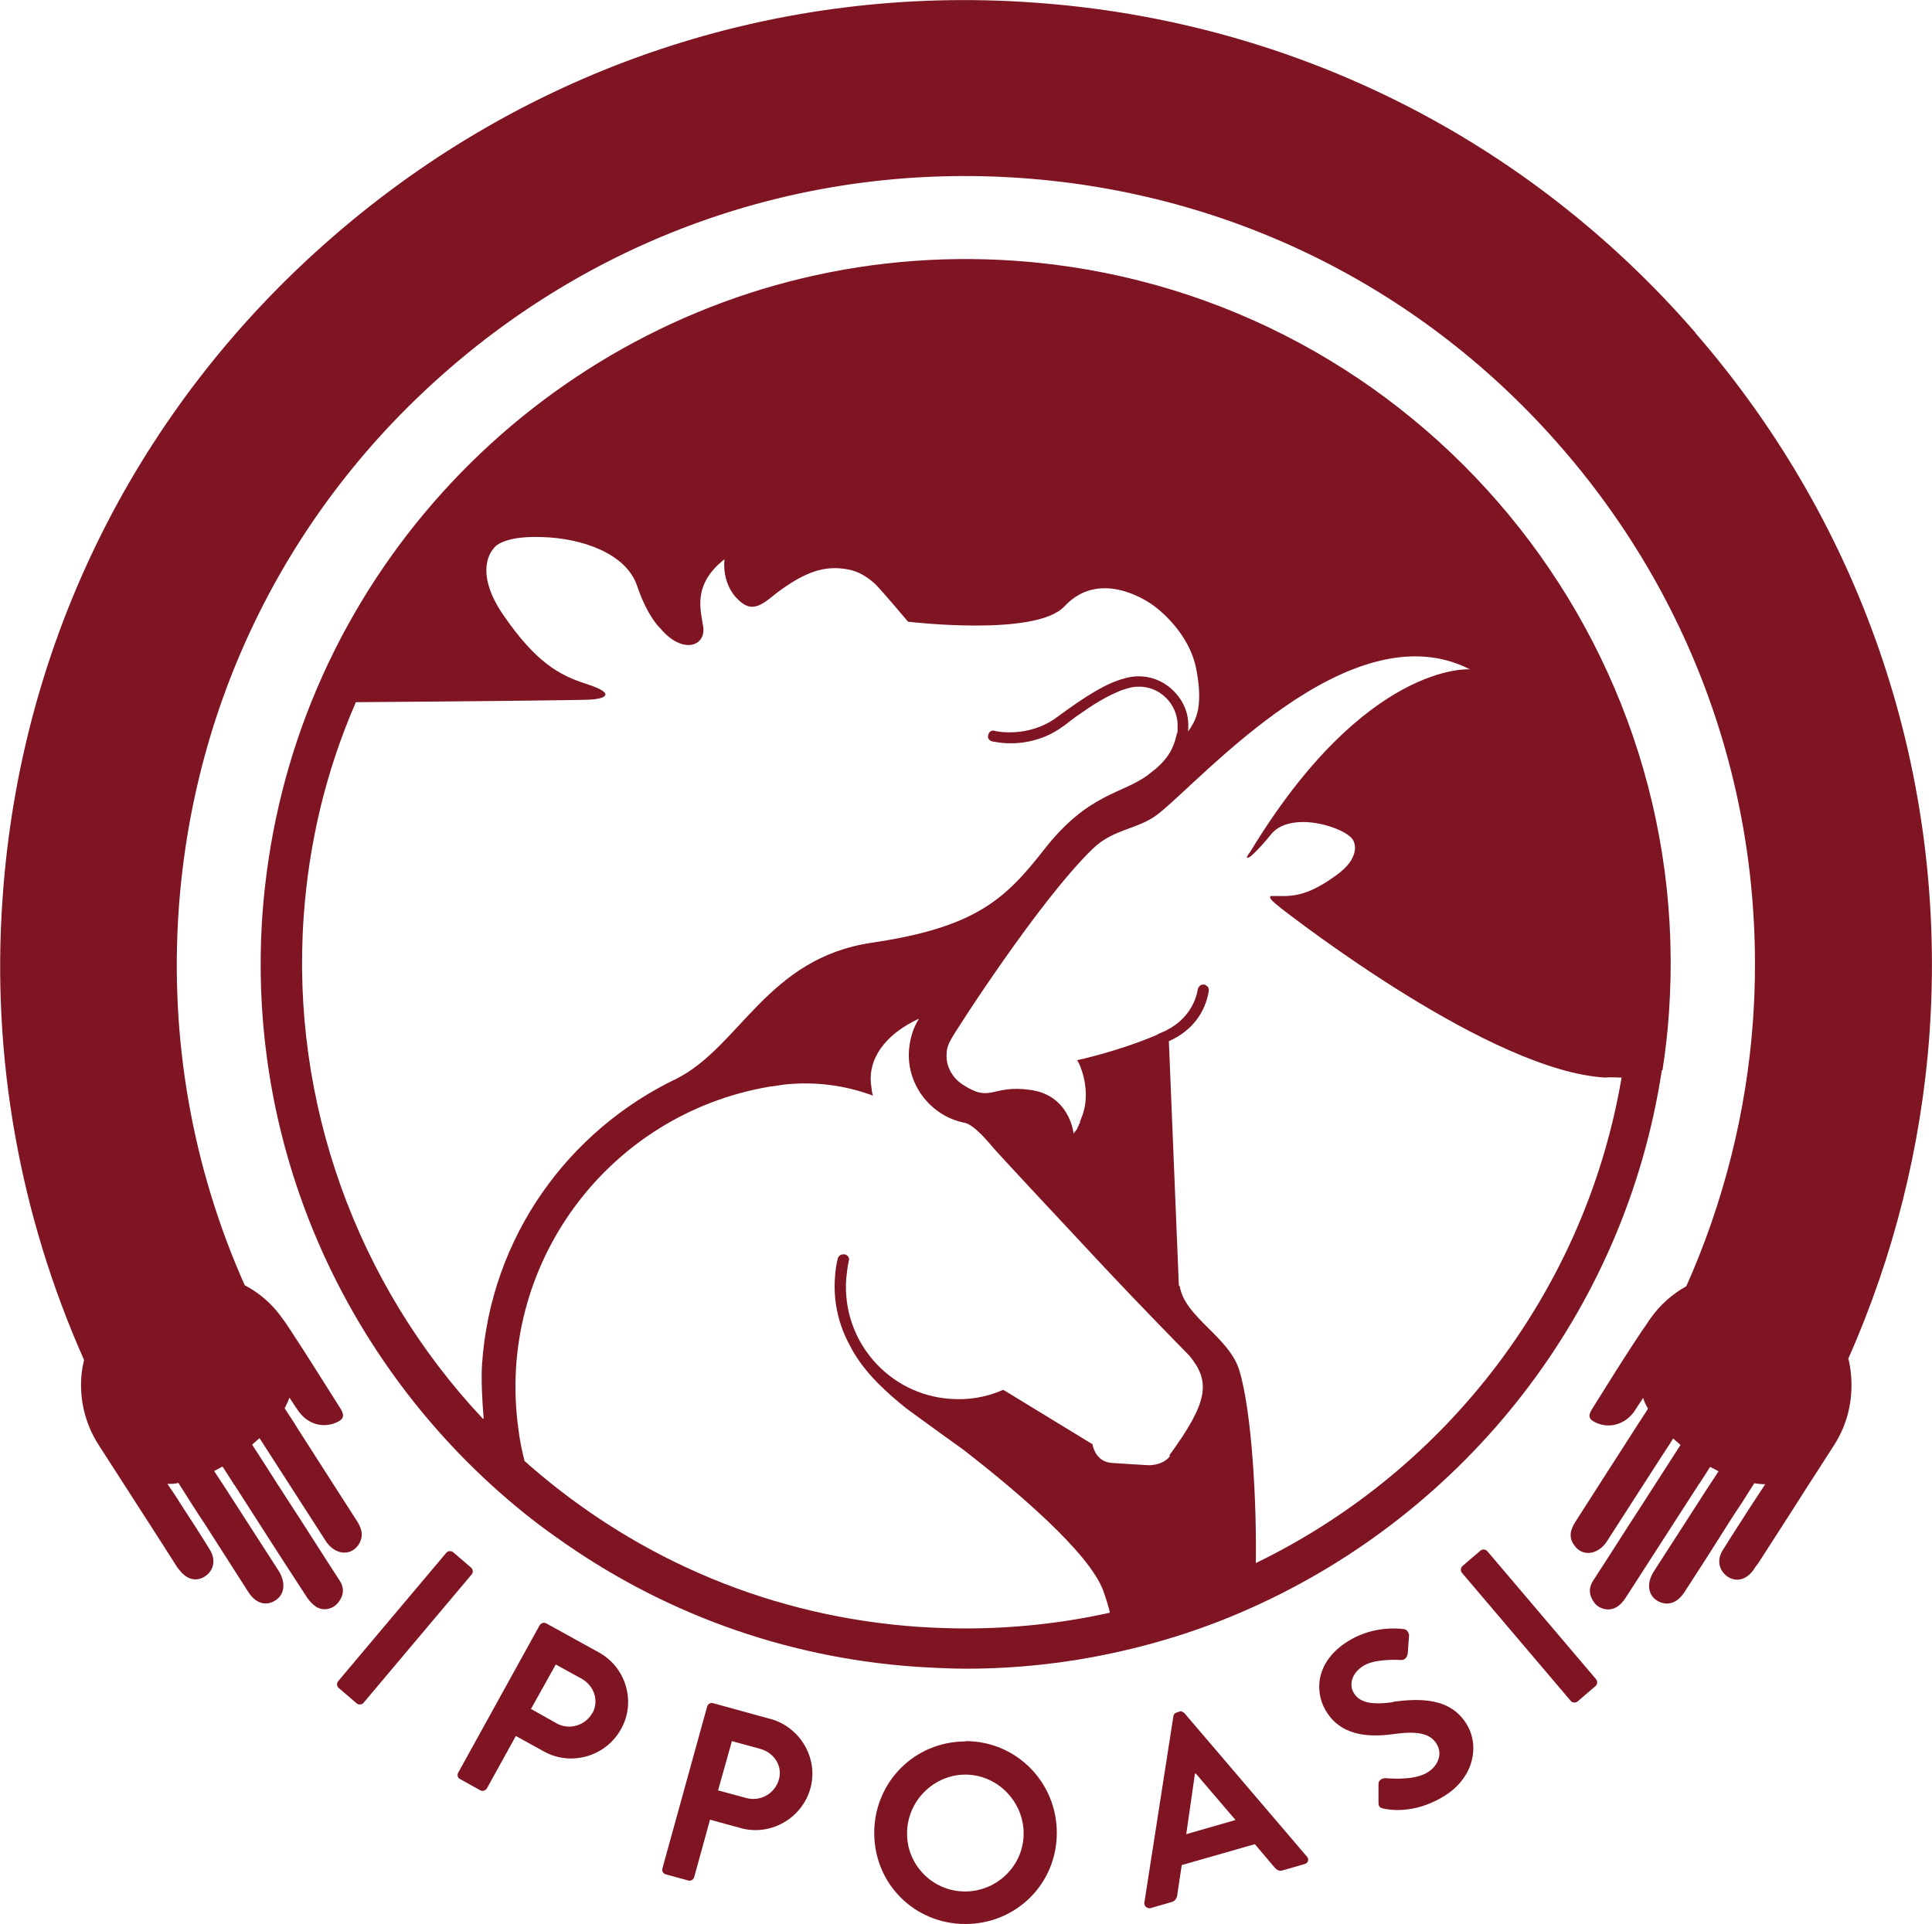
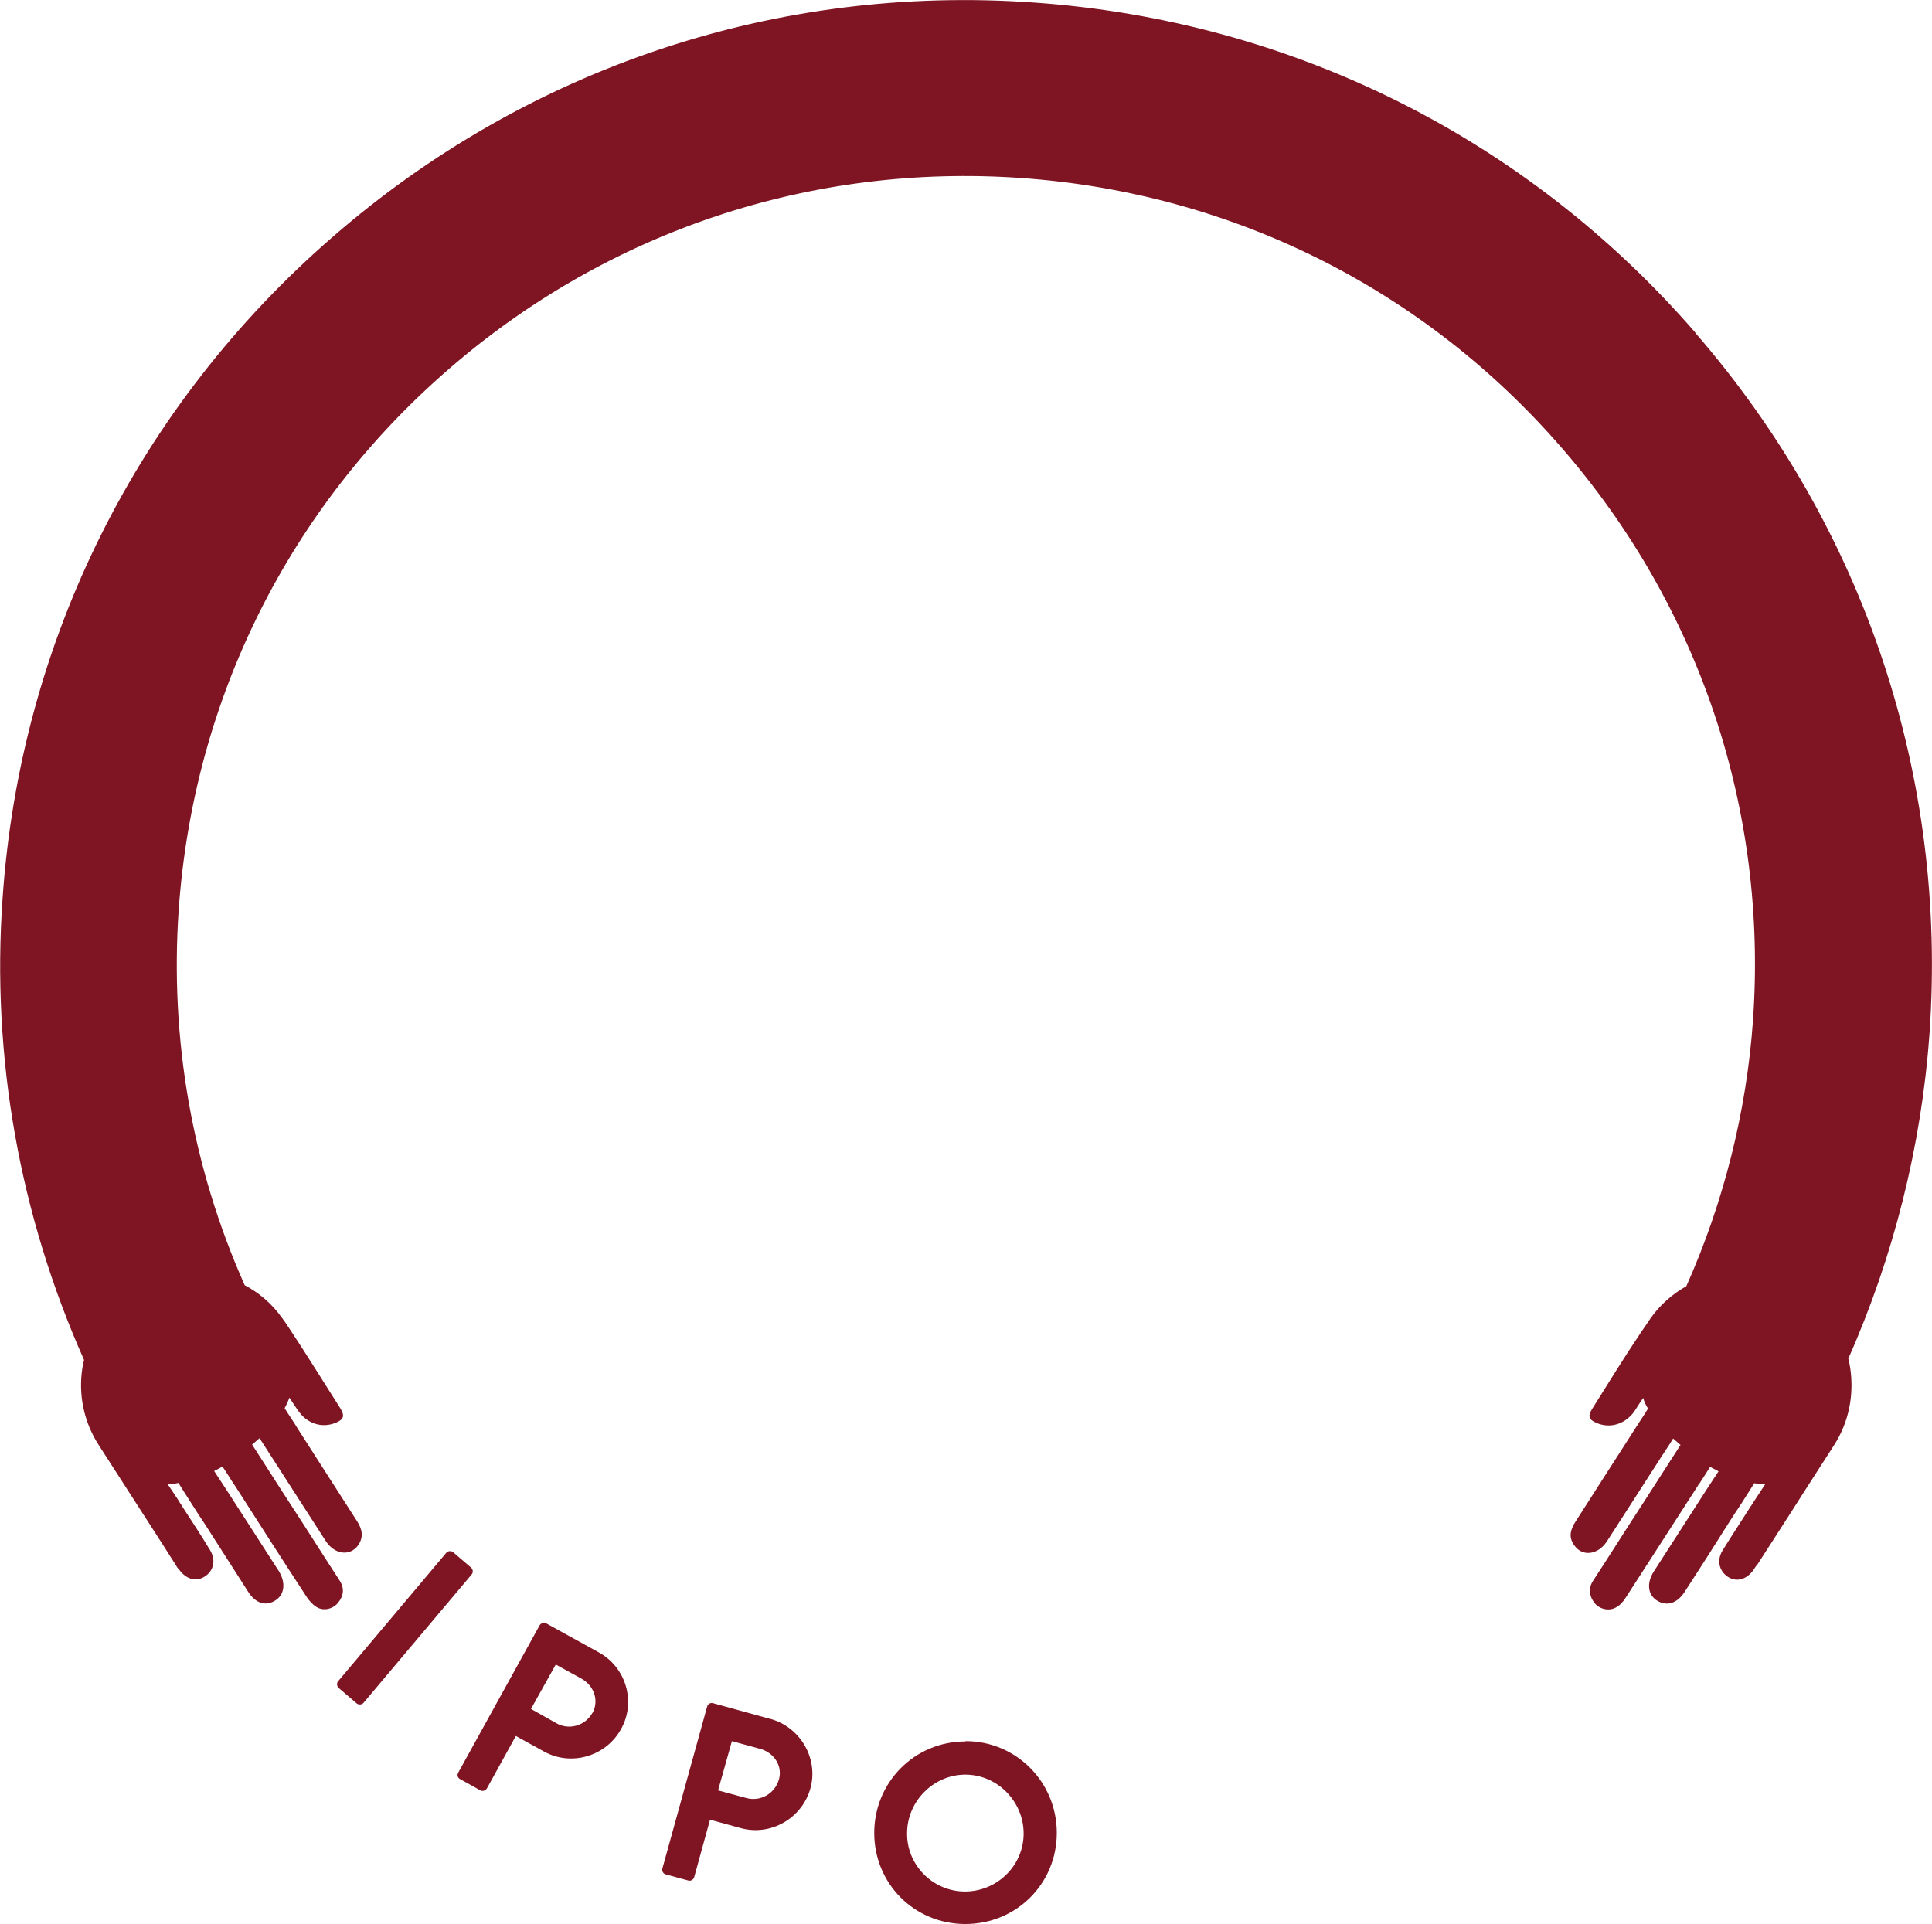
<svg xmlns="http://www.w3.org/2000/svg" id="Livello_2" data-name="Livello 2" viewBox="0 0 60 59.77">
  <defs>
    <style>      .cls-1 {        fill: #7f1423;      }    </style>
  </defs>
  <g id="Livello_1-2" data-name="Livello 1">
    <g>
      <path class="cls-1" d="M14.63,48.69l-.56-.48c-.06-.05-.16-.04-.21.02l-3.36,3.99c-.05.06-.04.16.02.21l.56.48c.06.05.16.04.21-.02l3.36-3.99c.05-.06.04-.16-.02-.21Z" />
      <path class="cls-1" d="M18.59,51.32l-1.63-.9c-.08-.04-.16,0-.2.06l-2.53,4.58c-.04.07-.02.16.06.2l.63.35c.07.04.16,0,.2-.06l.9-1.63.87.48c.84.47,1.93.16,2.4-.7.47-.84.15-1.92-.7-2.38ZM18.4,53.2c-.23.41-.73.54-1.11.33l-.8-.45.77-1.38.8.44c.39.22.55.68.34,1.07Z" />
      <path class="cls-1" d="M23.92,53.39l-1.78-.49c-.08-.02-.16.03-.18.11l-1.39,5.03c-.02.08.03.16.11.18l.7.19c.08.02.16-.03.18-.11l.49-1.78.95.26c.93.26,1.91-.3,2.17-1.24.25-.92-.31-1.89-1.24-2.15ZM24.19,55.27c-.13.45-.58.69-1,.58l-.89-.24.43-1.53.88.24c.43.12.7.53.58.95Z" />
      <path class="cls-1" d="M29.98,54.09c-1.58,0-2.83,1.27-2.83,2.84,0,1.58,1.25,2.83,2.83,2.83,1.58,0,2.84-1.25,2.84-2.83s-1.26-2.85-2.83-2.85ZM29.97,58.75c-1,0-1.81-.82-1.8-1.81,0-.99.82-1.82,1.81-1.82s1.81.83,1.81,1.83-.83,1.8-1.82,1.8Z" />
-       <path class="cls-1" d="M36.78,53.21s-.08-.08-.15-.05l-.08.03c-.08.02-.1.07-.11.12l-.9,5.78c-.02.11.08.19.18.18l.66-.19c.12-.03.17-.13.18-.22l.14-.93,2.27-.65.61.72c.08.09.15.13.27.09l.66-.19c.12-.03.15-.15.08-.23l-3.79-4.44ZM36.84,56.97l.27-1.88h.03s1.23,1.44,1.23,1.44l-1.53.44Z" />
-       <path class="cls-1" d="M43.27,52.87c-.68.09-1.06.02-1.24-.31-.13-.23-.06-.6.33-.83.38-.22,1.09-.17,1.17-.17.11,0,.18-.1.19-.22l.04-.54c0-.09-.08-.2-.17-.2-.2-.03-.93-.08-1.63.32-1.09.62-1.15,1.58-.8,2.19.46.81,1.34.86,2.13.75.71-.1,1.14-.03,1.34.33.17.3.03.68-.33.88-.44.25-1.23.16-1.28.16-.09,0-.21.06-.21.18v.57c0,.15.05.16.13.19.22.05.95.17,1.82-.33.97-.54,1.21-1.54.81-2.25-.51-.88-1.5-.84-2.32-.73Z" />
-       <path class="cls-1" d="M46.19,48.18c-.05-.06-.15-.07-.21-.02l-.56.48c-.06.05-.07.15-.02.21l3.38,3.98c.05.06.15.07.21.02l.56-.48c.06-.05.07-.15.02-.21l-3.38-3.98Z" />
-       <path class="cls-1" d="M51.63,33.24c.09-.58.16-1.17.2-1.77.85-12.04-8.25-22.52-20.3-23.37-9.71-.68-18.4,5.11-21.86,13.7-.83,2.06-1.35,4.28-1.52,6.6-.49,6.96,2.35,13.4,7.15,17.76.63.57,1.28,1.1,1.98,1.59,3.18,2.28,6.99,3.73,11.17,4.02.52.03,1.03.06,1.55.06,1.57,0,3.1-.17,4.58-.49,1.48-.32,2.93-.79,4.28-1.4,6.63-2.97,11.6-9.15,12.75-16.7ZM15,44.07c-3.94-4.19-5.97-9.86-5.57-15.58.16-2.32.7-4.56,1.61-6.65,0-.01,0-.02.01-.03,2.99-.02,6.95-.06,7.27-.08.53-.03.78-.2-.09-.48-.88-.28-1.59-.69-2.58-2.12-.99-1.42-.33-2.08-.33-2.08,0,0,.19-.41,1.48-.37,1.29.03,2.64.52,2.98,1.5.33.99.73,1.34.73,1.34.69.82,1.41.55,1.33-.04-.07-.5-.36-1.31.66-2.11,0,0-.13.86.56,1.37.4.3.78-.11,1.07-.33.83-.62,1.37-.79,1.92-.76.48.03.78.18,1.12.48.17.16,1.03,1.18,1.03,1.18,0,0,3.98.48,4.86-.48,1.16-1.24,2.75-.03,2.75-.03,0,0,1.13.77,1.35,2.03.23,1.23-.08,1.61-.24,1.86,0,0-.02.02-.02.03,0-.03,0-.04,0-.07.03-.41-.1-.8-.38-1.11-.27-.31-.64-.5-1.05-.53-.27-.02-.52.05-.54.06-.55.14-1.16.51-2.11,1.21-.89.66-1.93.43-1.93.42-.09-.03-.18.03-.2.13-.03.09.03.18.13.2.02,0,.15.03.35.05.39.03,1.15,0,1.86-.53.08-.05.14-.11.21-.16.06-.04.11-.08.16-.12.29-.2.53-.37.76-.5.25-.15.47-.25.67-.33l.19-.06c.1-.03.2-.05.3-.05h.14c.66.05,1.15.63,1.11,1.28,0,.03,0,.07,0,.1,0,.03,0,.05-.02.07-.07.31-.17.65-.58,1.03-.04.03-.08.08-.13.11-.06.05-.13.1-.19.15-.78.59-1.85.56-3.21,2.3-1.2,1.53-2.1,2.43-5.36,2.91-3.26.48-4.09,3.23-6.08,4.23-3.34,1.6-5.76,4.9-6.03,8.86-.03.47,0,1.07.05,1.69ZM36.34,45.22c-.19.26-.53.29-.67.29-.03,0-1.01-.06-1.13-.07-.54-.03-.61-.58-.61-.58l-2.67-1.63-.05-.03-.06-.03c-.51.23-1.08.32-1.63.28-1.93-.13-3.38-1.81-3.24-3.73.02-.19.04-.38.08-.56.03-.09-.03-.18-.13-.2-.04,0-.09,0-.13.02-.03.03-.07.06-.08.1-.05.2-.08.41-.09.61-.05.68.09,1.37.4,1.98.04.08.08.15.12.23.43.78,1.13,1.39,1.69,1.84.11.08.33.24.63.46.31.23.71.51,1.15.83,1.65,1.28,3.89,3.18,4.34,4.37.09.25.16.48.21.69-1.48.33-2.99.49-4.49.49-.48,0-.97-.02-1.46-.05-4.49-.31-8.66-2.04-12.07-5.01-.05-.05-.1-.09-.16-.14-.08-.32-.15-.65-.19-.99-.71-5.09,2.77-9.79,7.81-10.64.04,0,.36-.05.42-.06.97-.11,1.92.02,2.78.34-.03-.09-.04-.18-.05-.28-.13-.83.4-1.61,1.48-2.11-.18.28-.28.62-.31.97-.08,1.04.62,1.97,1.58,2.23.04,0,.08.03.13.03.31.05.77.62.95.83.13.15,1.69,1.83,3.17,3.41,1.38,1.48,2.88,3,2.88,3,.66.81.59,1.43-.63,3.1ZM36.61,39.92l-.31-7.58c.72-.32,1.13-.89,1.24-1.56,0-.04,0-.09-.03-.13-.03-.03-.07-.06-.11-.07-.04,0-.09,0-.13.03-.03.03-.06.07-.07.11-.08.49-.38.92-.8,1.18-.04.03-.09.05-.14.08-.04.03-.09.05-.14.07-.08.03-.16.07-.23.11-1.18.5-2.43.77-2.44.77l.03.05.03.05c.09.2.39.97.06,1.73h0s-.03.06-.03.08c0,0,0,0,0,.02,0,.03-.03.05-.04.08,0,0,0,0,0,.02-.02.03-.03.05-.04.07,0,0,0,0,0,.02-.03.05-.08.1-.12.16,0-.02-.12-1.2-1.36-1.36-1.21-.16-1.19.42-2.08-.16-.18-.12-.29-.25-.37-.39-.1-.18-.15-.38-.13-.58,0-.16.06-.3.13-.43,0,0,0,0,0,0,.12-.23,2.75-4.33,4.41-5.93.65-.63,1.41-.59,2.03-1.08,1.37-1.07,5.98-6.38,9.68-4.49,0,0-3.24-.25-6.83,5.68,0,0-.23.28.02.13,0,0,.27-.23.63-.68.36-.46,1.17-.47,1.86-.24.69.23.72.48.72.48,0,0,.23.48-.57,1.04-.79.57-1.25.65-1.77.63-.03,0-.15,0-.24,0-.06.03-.03.11.23.31,0,0,.02,0,.03.03.52.4,6.59,5.11,10.13,5.3.16-.02.33,0,.5,0-1.11,6.54-5.36,12.17-11.36,15.08.03-1.78-.11-4.65-.51-5.98-.31-1.04-1.69-1.65-1.85-2.61Z" />
      <path class="cls-1" d="M52.65,10.33C47.4,4.28,40.1.64,32.11.08c-7.99-.57-15.73,2.02-21.78,7.28C4.28,12.61.63,19.91.08,27.9c-.35,4.94.53,9.84,2.53,14.34-.02.08-.03.16-.05.24-.13.81.03,1.67.51,2.41.31.48.61.95.92,1.43.48.75.97,1.5,1.45,2.26.04.07.08.13.13.18.22.3.53.38.8.2s.34-.51.15-.82c-.28-.46-.58-.92-.88-1.38,0,0,0-.02-.02-.03-.13-.22-.28-.43-.42-.64.11,0,.23,0,.34-.03.13.21.27.42.4.63.14.22.28.44.43.66.44.69.88,1.38,1.33,2.08.23.37.55.47.85.28.29-.18.33-.55.11-.91-.54-.84-1.08-1.68-1.63-2.53-.13-.19-.25-.39-.38-.58.08-.04.18-.09.26-.14.12.18.23.36.34.53,0,.02.02.03.03.04.75,1.17,1.49,2.33,2.25,3.49.08.12.19.24.31.31.22.13.51.05.66-.14.18-.22.2-.46.04-.7-.51-.78-1.01-1.58-1.52-2.36-.27-.42-.54-.83-.81-1.26-.13-.2-.25-.39-.38-.59.08-.07.15-.13.23-.2.13.2.26.4.38.59.56.87,1.12,1.74,1.68,2.61.27.41.74.48,1,.13.18-.26.13-.5-.03-.75-.62-.96-1.23-1.92-1.84-2.87-.13-.22-.28-.43-.41-.64.06-.11.11-.22.15-.33.08.13.17.26.25.38.07.1.14.18.22.25.28.23.63.29.97.15.24-.1.28-.21.15-.43-.51-.8-1.01-1.61-1.53-2.4-.09-.13-.18-.28-.28-.41-.31-.44-.71-.79-1.17-1.03-1.63-3.66-2.33-7.64-2.05-11.67.46-6.53,3.43-12.49,8.38-16.78,4.94-4.29,11.26-6.4,17.79-5.94,6.53.46,12.49,3.43,16.78,8.38,4.29,4.94,6.4,11.26,5.94,17.79-.2,2.83-.91,5.65-2.07,8.25-.43.24-.82.58-1.12,1.01-.09.13-.18.27-.28.41-.53.79-1.03,1.6-1.53,2.4-.14.22-.09.33.15.43.33.14.69.08.97-.15.08-.07.16-.15.22-.25.08-.13.17-.26.25-.38.03.11.08.22.15.33-.13.22-.28.43-.41.64-.62.96-1.23,1.92-1.84,2.87-.16.25-.23.49-.03.75.25.35.73.28,1-.13.56-.87,1.12-1.74,1.68-2.61.13-.2.26-.39.38-.59.08.07.15.13.23.2-.13.2-.25.39-.38.59-.27.42-.54.84-.81,1.26-.51.78-1.01,1.58-1.52,2.36-.16.24-.13.48.04.7.15.19.44.26.66.14.13-.07.23-.18.31-.31.75-1.16,1.5-2.33,2.25-3.49,0-.02.02-.03.03-.04.12-.18.23-.36.34-.53.08.05.18.09.26.14-.13.19-.25.39-.38.58-.54.84-1.08,1.68-1.63,2.53-.23.36-.19.73.11.91.3.18.62.08.85-.28.45-.69.89-1.38,1.33-2.08.14-.22.28-.44.43-.66.13-.21.27-.42.4-.63.12.02.23.03.34.03-.14.21-.28.43-.42.64,0,0,0,.02-.02.03-.29.46-.59.91-.88,1.38-.19.3-.12.63.15.82.27.18.58.1.8-.2.04-.06.08-.13.13-.18.48-.75.97-1.5,1.45-2.26.31-.48.61-.95.92-1.43.48-.74.63-1.59.51-2.41-.02-.1-.03-.2-.06-.29,1.41-3.18,2.27-6.61,2.52-10.07.57-8-2.02-15.74-7.27-21.79Z" />
    </g>
  </g>
</svg>